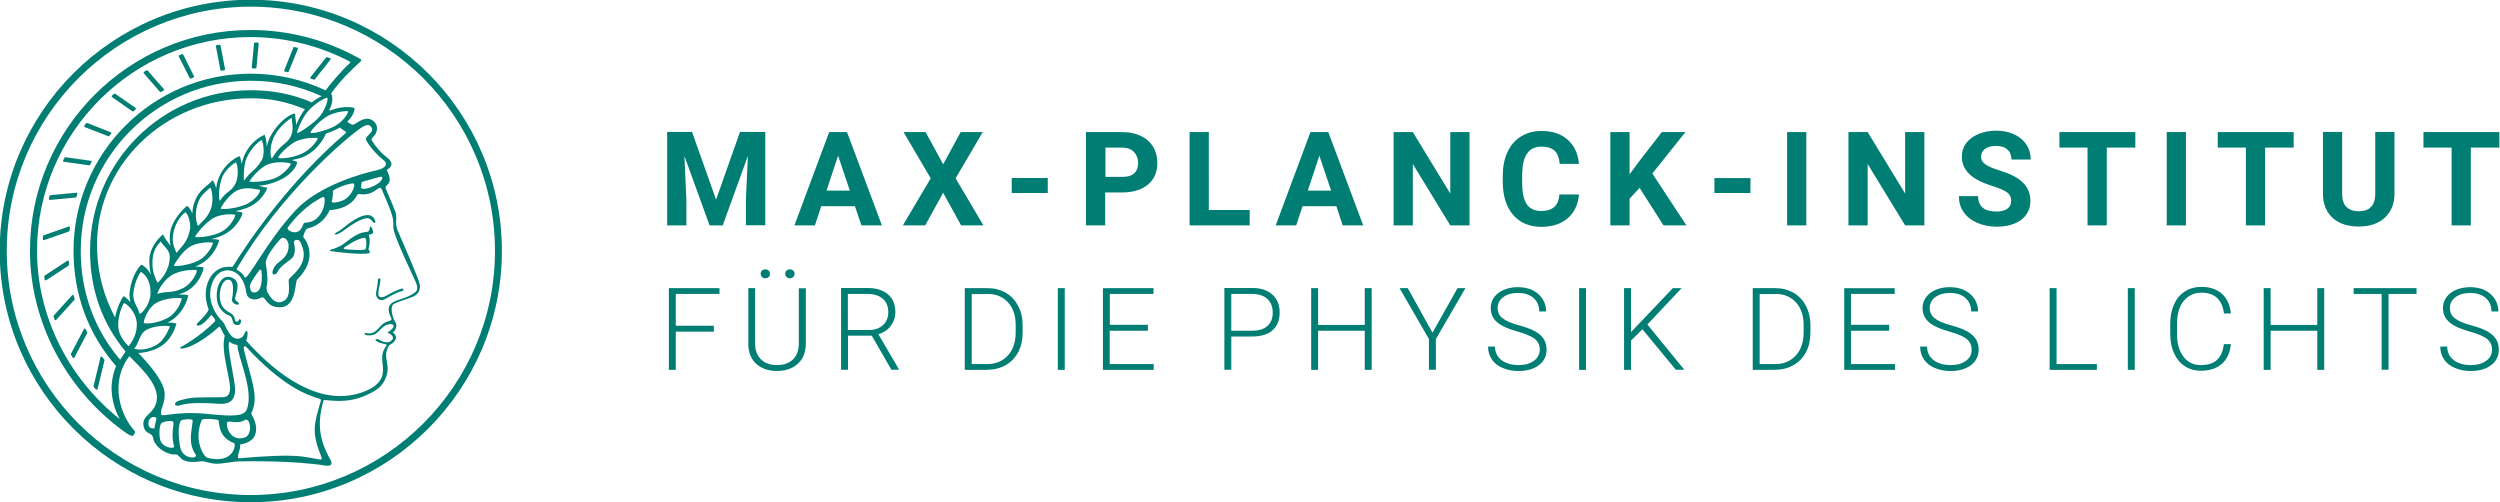
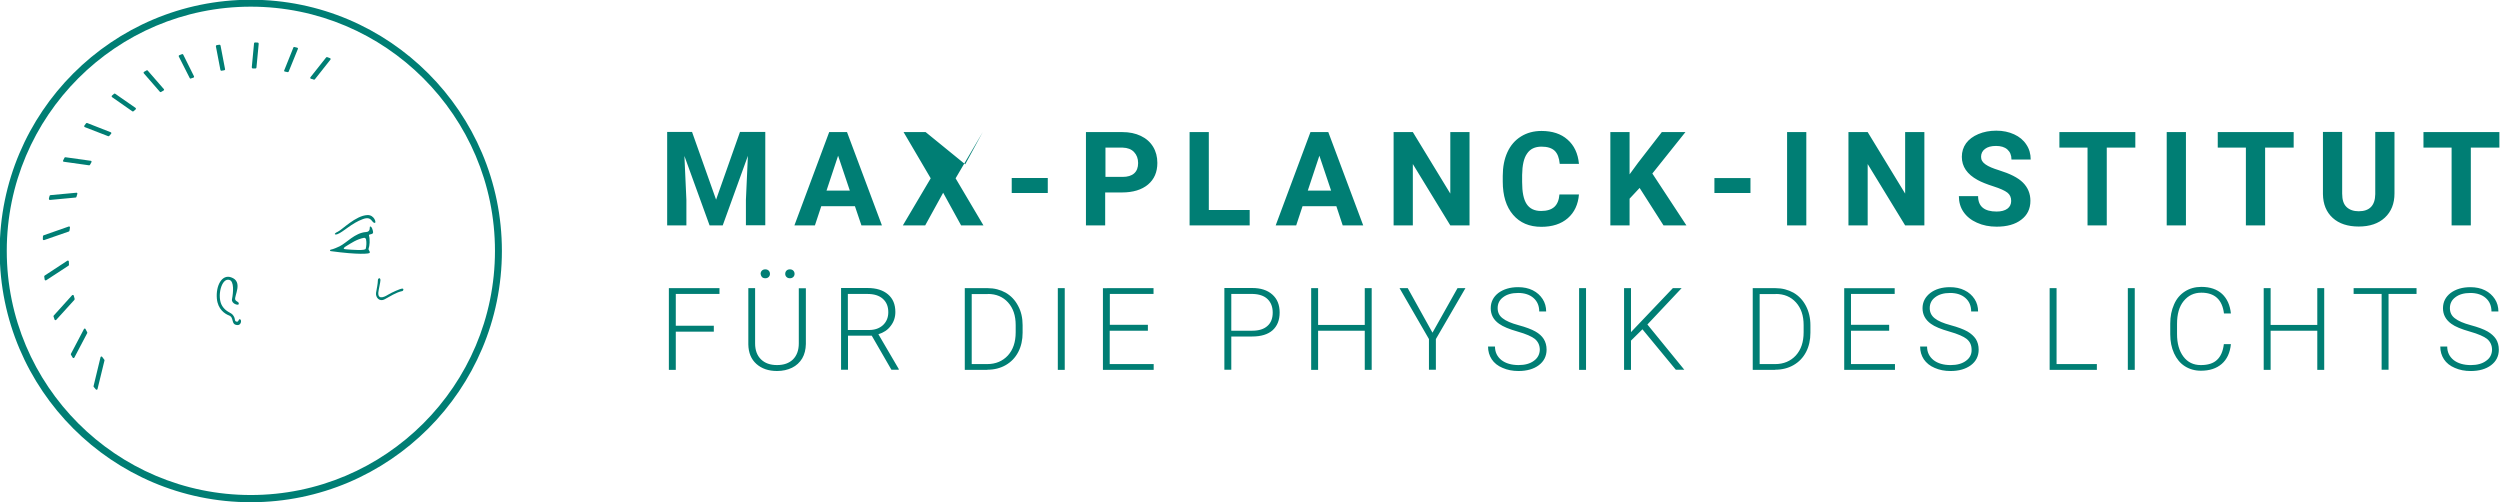
<svg xmlns="http://www.w3.org/2000/svg" xmlns:ns1="http://sodipodi.sourceforge.net/DTD/sodipodi-0.dtd" xmlns:ns2="http://www.inkscape.org/namespaces/inkscape" xmlns:xlink="http://www.w3.org/1999/xlink" version="1.1" id="Ebene_1" x="0px" y="0px" viewBox="0 0 415 83.394" xml:space="preserve" ns1:docname="mpllogo2020-de.svg" width="415" height="83.394" ns2:version="0.92.4 (5da689c313, 2019-01-14)">
  <defs id="defs61" />
  <ns1:namedview pagecolor="#ffffff" bordercolor="#666666" borderopacity="1" objecttolerance="10" gridtolerance="10" guidetolerance="10" ns2:pageopacity="0" ns2:pageshadow="2" ns2:window-width="1920" ns2:window-height="1137" id="namedview59" showgrid="false" ns2:zoom="0.39645207" ns2:cx="425.97293" ns2:cy="70.949823" ns2:window-x="-8" ns2:window-y="-8" ns2:window-maximized="1" ns2:current-layer="Ebene_1" />
  <style type="text/css" id="style2">
	.st0{clip-path:url(#SVGID_2_);fill:#007E74;}
</style>
  <g id="g56" transform="matrix(2.347,0,0,2.347,-781.531,-657.414)" style="stroke-width:0.426">
    <defs id="defs5">
      <rect id="SVGID_1_" x="332.97" y="280.09" width="176.81" height="35.53" />
    </defs>
    <clipPath id="SVGID_2_">
      <use xlink:href="#SVGID_1_" style="overflow:visible" id="use7" x="0" y="0" width="100%" height="100%" />
    </clipPath>
    <path class="st0" d="m 350.73,315.12 c -9.52,0 -17.26,-7.75 -17.26,-17.27 0,-9.52 7.74,-17.27 17.26,-17.27 9.52,0 17.27,7.75 17.27,17.27 0,9.52 -7.75,17.27 -17.27,17.27 m 0,-35.03 c -9.79,0 -17.76,7.97 -17.76,17.77 0,9.8 7.97,17.77 17.76,17.77 9.79,0 17.76,-7.97 17.76,-17.77 0,-9.8 -7.97,-17.77 -17.76,-17.77" clip-path="url(#SVGID_2_)" id="path10" ns2:connector-curvature="0" style="fill:#007e74;stroke-width:0.086" />
-     <path class="st0" d="m 362.4,300.74 c -0.55,0.49 -1.4,0.53 -1.74,0.84 -0.18,0.16 -0.26,0.42 -0.07,0.87 0.11,0.26 0.19,0.3 -0.19,0.4 -0.61,0.16 -0.7,0.97 -1.48,0.82 -0.31,-0.06 -0.09,0.14 0.02,0.15 0.45,0.04 0.62,-0.08 0.78,-0.23 0.16,-0.15 0.37,-0.41 0.61,-0.5 0.25,-0.09 0.5,-0.09 0.5,0.1 0,0.14 -0.31,0.37 -0.44,0.43 0.16,0.08 0.65,0.33 0.23,0.62 -0.33,0.22 -0.77,-0.08 -0.84,-0.12 -0.1,-0.06 -0.28,-0.03 -0.22,0.05 0.24,0.3 0.89,0.22 0.77,0.38 -0.6,0.8 -0.11,1.27 -0.29,2.08 -0.18,0.82 -1.31,1.27 -2.17,1.42 -2.94,0.53 -5.79,-1.97 -7.47,-3.85 0.15,-0.36 0.13,-0.82 -0.02,-0.66 -0.14,0.16 -0.12,0.42 -0.47,0.51 -0.67,0.17 -0.96,-1 -1.17,-1.2 -0.82,-0.8 -1.14,-1.93 -0.65,-2.92 0.49,-1 1.52,-0.8 1.93,-0.2 0.51,0.75 0.27,1.18 0.56,1.41 0.41,0.32 0.81,0.03 0.92,0 0.31,-0.08 0.29,0.73 1.34,0.7 1.13,-0.04 1.01,-1.81 1.17,-1.96 1.46,-1.42 0.71,-2.69 0.45,-2.98 -0.07,-0.08 0.16,-0.6 0.25,-0.62 0.85,-0.19 1.34,-0.74 1.6,-1.31 0,0 1.42,-0.02 1.93,-1.05 0.13,-0.27 0.55,0.26 1.5,-0.48 0.11,-0.08 0.21,-0.04 0.25,0.05 0.61,1.5 0.87,1.91 0.82,2.67 -0.03,0.55 1.48,3.63 1.59,3.9 0.12,0.27 0.14,0.56 0,0.68 m -6.74,7.8 c -0.43,1.5 -0.65,2.09 0,3.72 0.09,0.22 0.15,0.38 -0.04,0.35 -1.31,-0.22 -1.59,-0.44 -5.69,-0.09 -0.3,0.02 0.1,-0.57 0.05,-0.98 0.38,-0.05 0.97,-0.22 1.1,-0.83 0.15,-0.74 -0.36,-1.29 -0.31,-1.39 0.58,-1.14 -0.04,-2.39 -0.53,-4.5 -0.05,-0.2 0.07,-0.28 0.15,-0.19 2.64,2.85 4.32,3.42 5.23,3.69 0.09,0.02 0.07,0.12 0.04,0.22 m -7.99,3.95 c -0.27,-0.07 -1.01,-1.25 -0.41,-2.67 0.07,-0.15 0.99,-0.06 1.15,-0.01 0.16,0.05 -0.13,1.16 1.15,1.65 0.13,0.06 -0.01,1.5 -1.89,1.03 m -1.92,-0.71 c -0.14,-0.62 -0.2,-1.7 0.06,-1.94 0.05,-0.05 0.83,-0.16 0.81,0.02 -0.06,0.74 -0.36,1.57 0.21,2.4 0.21,0.31 -0.89,0.36 -1.08,-0.48 m 4.56,-0.73 c -1.01,0.35 -1.4,-0.83 -1.24,-1.08 0.1,-0.15 0.73,0.17 1.23,-0.15 0.39,-0.25 0.6,1.02 0.01,1.23 m -5.93,-1.67 c -0.06,-0.34 0.27,-0.66 0.26,-1.39 -0.01,-0.9 -1.12,-2.13 -1.87,-2.92 0.35,0 0.81,-0.08 1.33,-0.32 1.12,-0.52 1.34,-1.7 1.37,-1.75 0.01,-0.02 -0.25,-0.08 -0.63,-0.08 0.04,-0.02 0.08,-0.04 0.12,-0.06 1.09,-0.59 1.38,-1.85 1.33,-1.88 -0.02,-0.01 -0.29,-0.05 -0.67,-0.04 0.11,-0.04 0.22,-0.08 0.33,-0.12 1.16,-0.46 1.48,-1.75 1.44,-1.79 -0.02,-0.02 -0.25,-0.06 -0.59,-0.07 0.1,-0.04 0.21,-0.08 0.31,-0.14 1.05,-0.52 1.42,-1.7 1.37,-1.74 -0.02,-0.02 -0.24,-0.06 -0.55,-0.06 0.23,-0.05 0.49,-0.13 0.76,-0.25 1.13,-0.5 1.5,-1.58 1.45,-1.62 -0.02,-0.02 -0.21,-0.07 -0.5,-0.1 0.23,-0.05 0.47,-0.12 0.74,-0.21 1.12,-0.38 1.57,-1.45 1.5,-1.46 -0.15,-0.01 -0.36,-0.09 -0.63,-0.13 0.3,-0.02 0.66,-0.07 1.1,-0.23 1.21,-0.41 1.64,-1.14 1.66,-1.45 0,-0.02 -0.15,-0.08 -0.38,-0.14 0.28,-0.05 0.55,-0.12 0.78,-0.21 1.13,-0.46 1.6,-1.57 1.63,-1.66 0.21,-0.07 0.43,-0.15 0.66,-0.26 0.12,-0.05 0.23,-0.11 0.32,-0.17 0.05,0.04 0.14,0.1 0.27,0.19 0.17,0.11 0.23,0.14 0.15,0.21 -3.84,3.27 -6.72,7.4 -7.97,9.41 -0.04,0.06 -0.1,0.05 -0.21,0.04 -1.35,-0.09 -2.11,1.51 -1.51,3.01 -0.08,0.3 -0.71,0.89 -0.76,0.94 -0.05,0.04 -0.18,0.23 0.04,0.21 0.31,-0.03 0.72,-0.53 0.91,-0.76 0.08,0.1 0.38,0.35 0.23,0.49 -1.14,1.12 -2.27,1.72 -2.36,1.77 -0.43,0.21 0.71,0.35 2.66,-1.41 0.11,-0.1 0.25,0.41 0.42,0.62 -0.33,1.1 0.49,3.23 0.36,3.9 -0.02,0.12 -0.09,0.45 -0.48,0.45 -1.93,0.04 -2.12,-0.05 -3.1,0.24 -0.46,0.14 -0.34,0.44 -0.01,0.35 0.38,-0.1 0.77,-0.26 2.86,-0.12 0.51,0.03 1.09,-0.1 1.1,-0.97 0,-0.78 -0.62,-3.11 -0.41,-3.43 0.28,0.21 0.48,0.22 0.58,0.24 -0.03,0.76 1.2,3.21 0.65,4.57 -0.2,0.5 -1.09,0.47 -2.61,0.32 -2.56,-0.27 -3.4,0.29 -3.45,-0.02 m -0.05,1.87 c -0.11,-0.45 -0.07,-1.06 0.09,-1.23 0.29,-0.14 0.83,-0.2 0.84,-0.03 0.01,0.27 -0.18,0.92 0.05,1.73 -0.06,0.13 -0.79,0.07 -0.98,-0.47 m -0.89,-7.86 c 0.65,-0.31 1.63,-0.24 1.57,-0.19 -0.05,0.04 -0.31,0.99 -1.05,1.36 -0.74,0.37 -1.22,0.27 -1.49,0.22 0.41,-0.44 0.33,-1.09 0.97,-1.39 m -1.35,1.21 c -0.22,-0.21 -0.7,-0.74 -0.74,-1.41 0,-0.03 0,-0.07 0,-0.1 0,-0.73 0.32,-1.45 0.4,-1.53 0.08,-0.08 0.9,0.56 0.92,1.48 0,0.8 -0.37,1.26 -0.58,1.56 m -0.6,0.95 c 0,0 -0.01,0 0,0 -1.83,-2.14 -2.79,-4.79 -2.79,-7.7 0,-6.64 5.4,-12.03 12.03,-12.03 1.75,0 3.43,0.37 5.01,1.09 -0.21,0.1 -0.45,0.24 -0.69,0.44 -1.38,-0.59 -2.78,-0.86 -4.32,-0.86 -6.27,0 -11.37,5.1 -11.37,11.37 0,2.72 0.85,5.11 2.51,7.11 -0.09,0.14 -0.23,0.35 -0.38,0.58 m -0.03,4.2 c -3.66,-2.91 -5.85,-7.31 -5.85,-11.9 0,-8.34 6.78,-15.12 15.11,-15.12 2.43,0 4.87,0.61 7.01,1.73 0.04,0.02 0.05,0.08 0.01,0.11 -0.63,0.55 -1.5,1.63 -1.72,1.93 -1.66,-0.78 -3.45,-1.18 -5.3,-1.18 -6.91,0 -12.53,5.62 -12.53,12.53 0,3.08 1.04,5.89 3.01,8.15 -0.11,0.26 -0.32,0.84 -0.32,1.6 0.02,0.63 0.14,1.35 0.58,2.15 m 11.22,-18.48 c -0.09,-0.06 0.72,-0.97 1.38,-1.22 0.65,-0.24 1.34,-0.2 1.4,-0.17 0.06,0.03 -0.42,0.82 -1.2,1.13 -0.73,0.31 -1.49,0.33 -1.58,0.26 m -2.05,1.67 c 0.01,-0.05 0.68,-0.99 1.37,-1.23 0.66,-0.23 1.46,-0.08 1.55,-0.04 0.09,0.04 -0.47,0.86 -1.31,1.11 -0.75,0.23 -1.62,0.21 -1.61,0.16 m -2.03,1.93 c -0.04,-0.02 0.57,-1.06 1.25,-1.33 0.65,-0.25 1.3,-0.02 1.5,-0.01 0.16,0.01 -0.23,0.77 -1.12,1.1 -0.74,0.27 -1.51,0.29 -1.63,0.24 m -1.81,2 c -0.05,-0.04 0.74,-1.09 1.41,-1.4 0.59,-0.27 1.35,-0.21 1.42,-0.17 0.07,0.04 -0.31,0.92 -1.09,1.26 -0.73,0.33 -1.68,0.35 -1.74,0.31 m -1.5,2.02 c 0.03,-0.08 0.6,-1.09 1.26,-1.4 0.66,-0.31 1.45,-0.24 1.5,-0.22 0.05,0.02 -0.3,0.91 -1.05,1.28 -0.75,0.37 -1.75,0.42 -1.71,0.34 m -1.17,2 c 0.05,-0.26 0.51,-1.11 1.2,-1.42 0.69,-0.31 1.49,-0.29 1.58,-0.25 0.09,0.04 -0.29,0.95 -0.99,1.28 -0.77,0.38 -1.08,0.16 -1.79,0.39 m 0.06,0.57 c 0.77,-0.34 1.62,-0.29 1.66,-0.25 0.04,0.03 -0.25,0.99 -1,1.39 -0.75,0.4 -1.6,0.44 -1.68,0.34 -0.04,-0.05 0.25,-1.14 1.02,-1.48 m -1.23,-2.12 c 0.3,0.15 0.66,0.58 0.69,1.39 0.03,0.81 -0.54,1.49 -0.77,1.59 -0.16,-0.61 -0.45,-0.74 -0.45,-1.36 0.01,-0.67 0.35,-1.4 0.53,-1.62 m 2.05,-1.06 c -0.02,1.03 -0.67,1.64 -0.86,1.83 -0.12,-0.2 -0.36,-0.73 -0.37,-1.28 -0.03,-1.06 0.41,-1.44 0.6,-1.65 0.09,0.3 0.63,0.54 0.63,1.1 m 1.44,-2.17 c 0,0.2 -0.02,0.31 -0.08,0.51 -0.21,0.74 -0.65,1.04 -0.88,1.38 -0.09,-0.22 -0.27,-0.52 -0.27,-0.99 0,-0.89 0.54,-1.65 0.88,-1.88 0.12,-0.02 0.35,0.52 0.35,0.98 m 1.42,-1.12 c -0.3,0.65 -0.49,0.67 -0.84,1.08 -0.06,0.07 -0.32,-0.62 -0.07,-1.49 0.2,-0.7 0.67,-0.95 0.89,-1.19 0.09,-0.09 0.34,0.91 0.02,1.6 m 1.74,-1.81 c -0.29,0.51 -0.56,0.4 -1.05,1.12 -0.05,0.08 -0.18,-0.6 0.11,-1.53 0.23,-0.71 0.93,-1.15 1,-1.17 0.12,-0.02 0.29,0.97 -0.06,1.58 m 1.88,-1.7 c -0.57,0.85 -0.6,0.56 -1.23,1.4 -0.04,0.05 -0.05,-1.09 0.18,-1.59 0.35,-0.79 0.96,-1.25 1.05,-1.27 0.09,-0.02 0.31,0.99 0,1.46 m 1.71,-1.27 c -0.47,0.38 -0.68,0.63 -0.95,1.08 -0.09,0.15 -0.32,-0.84 0.29,-1.79 0.37,-0.58 1.11,-1.11 1.1,-1.04 -0.06,0.22 0.35,1.1 -0.44,1.75 m 1.56,-2.21 c 0.48,-0.57 1.3,-1.03 1.39,-0.97 0.09,0.06 -0.14,0.94 -0.67,1.46 -0.53,0.52 -1.36,1.04 -1.45,1.03 -0.09,-0.01 0.3,-1.01 0.73,-1.52 m -12.53,13.48 c -0.24,-0.28 -0.47,-0.43 -0.49,-0.42 -0.07,0.05 -0.46,0.72 -0.6,1.51 -0.77,-1.47 -1.2,-2.96 -1.27,-4.72 -0.24,-5.99 4.78,-10.81 10.9,-10.79 1.4,0 2.54,0.26 3.8,0.77 -0.28,0.35 -0.48,0.77 -0.62,1.12 -0.01,-0.33 -0.09,-0.58 -0.07,-0.78 0.01,-0.12 -0.87,0.15 -1.65,1.4 -0.18,0.29 -0.29,0.61 -0.36,0.9 -0.02,-0.47 -0.13,-0.83 -0.16,-0.82 -0.08,0.02 -0.97,0.39 -1.44,1.48 -0.08,0.19 -0.14,0.39 -0.18,0.58 -0.04,-0.33 -0.12,-0.55 -0.15,-0.55 -0.06,0 -0.99,0.39 -1.46,1.51 -0.11,0.26 -0.16,0.53 -0.19,0.78 -0.08,-0.39 -0.23,-0.63 -0.28,-0.57 -0.32,0.41 -0.95,0.59 -1.29,1.63 -0.08,0.24 -0.11,0.49 -0.11,0.71 -0.14,-0.35 -0.33,-0.55 -0.38,-0.54 -0.09,0.02 -1.05,0.93 -1.19,1.84 -0.06,0.36 -0.03,0.7 0.02,0.98 -0.18,-0.29 -0.42,-0.51 -0.52,-0.81 -0.15,0.08 -0.96,0.84 -0.98,1.81 -0.01,0.38 0.05,0.73 0.12,1.03 -0.27,-0.49 -0.65,-0.72 -0.69,-0.69 -0.07,0.04 -0.67,0.69 -0.81,1.87 -0.05,0.27 -0.01,0.53 0.05,0.77 m 14.09,-13.24 c 0.61,-0.27 1.2,-0.28 1.27,-0.27 0.14,0.02 -0.31,0.81 -1.11,1.16 -0.82,0.35 -1.44,0.42 -1.51,0.38 -0.1,-0.06 0.7,-0.98 1.35,-1.27 m -5.44,12.54 c -0.17,-0.04 -0.23,-0.36 -0.2,-0.49 0.08,-0.29 0.52,-0.88 0.68,-1.09 0.04,-0.05 0.12,0 0.13,0.06 0.09,0.69 0,1.66 -0.61,1.52 m 3.26,-4.33 c -0.36,0.25 -0.89,-0.09 -0.79,-0.24 0.68,-0.97 1.58,-1.64 1.94,-1.86 0.58,-0.36 0.64,-0.39 0.67,-0.18 0.02,0.12 0.02,0.76 -0.44,1.27 -0.39,0.43 -0.78,0.39 -0.98,0.43 -0.13,0.03 -0.12,0.39 -0.4,0.58 m -1.03,4.92 c -0.68,0.42 -1.05,-0.38 -1.15,-0.52 -0.04,-0.06 -0.15,-0.24 -0.09,-0.54 0.05,-0.24 0.09,-0.56 -0.07,-1.57 -0.07,-0.45 0.86,-1.56 1.06,-1.75 0.22,-0.2 0.53,0.1 0.55,0.43 0.04,0.62 -0.31,0.95 -0.67,1.22 -0.44,0.33 -0.52,0.75 -0.44,0.86 0.03,0.04 0.23,0.05 0.32,-0.14 0.26,-0.56 1.02,-0.84 1.14,-1.14 0.19,-0.46 0.05,-0.75 0.03,-0.95 -0.02,-0.17 0.15,-0.21 0.27,-0.19 0.16,0.02 0.23,0.24 0.31,0.45 0.49,1.27 -0.74,2.04 -0.94,2.34 -0.07,0.15 0.21,1.18 -0.32,1.5 m 3.43,-7.71 c -0.04,-0.2 1.44,-0.7 1.5,-0.55 0.1,0.27 -0.31,1 -0.8,1.18 -0.56,0.21 -0.8,0.15 -0.78,0.07 0.04,-0.15 0.12,-0.52 0.08,-0.7 m 3.49,-0.91 c -0.17,0.5 -1.55,0.94 -1.49,0.59 0.03,-0.16 0,-0.37 0.11,-0.38 0.15,-0.03 0.59,-0.18 1.26,-0.35 0.08,-0.02 0.17,0.02 0.12,0.14 m -1.38,-3.67 c 0.2,-0.13 0.42,-0.18 0.55,-0.05 0.44,0.44 -0.48,0.68 -0.29,1.02 0.32,0.55 0.82,1.08 1.26,1.42 0.21,0.16 0.24,0.52 -0.56,0.69 -0.8,0.17 -4,1.01 -5.68,2.8 -2.11,2.24 -3.45,5.13 -3.64,4.74 -0.18,-0.4 -0.61,-0.47 -0.54,-0.58 3.03,-5.23 7.78,-9.33 8.9,-10.04 m -14.72,21.32 c -0.12,0.02 -0.5,0.04 -0.42,-0.46 0.05,-0.31 0.39,-0.44 0.56,-0.26 -0.03,0.23 -0.12,0.46 -0.14,0.72 m 17.23,-13.91 c -0.25,-0.51 -0.08,-0.85 -0.15,-1.23 -0.05,-0.28 -0.47,-1.19 -0.73,-1.82 -0.12,-0.3 0.64,-0.23 0.07,-1.3 -0.02,-0.03 0.78,-0.33 -0.02,-0.93 -0.45,-0.34 -0.76,-0.76 -1.01,-1.13 -0.03,-0.05 -0.07,-0.16 0.01,-0.22 0.45,-0.4 0.46,-0.98 -0.03,-1.27 -0.35,-0.21 -0.76,0 -1.13,0.24 -0.12,0.08 -0.18,0.13 -0.31,0.08 -0.07,-0.03 -0.19,-0.12 -0.3,-0.19 0.46,-0.44 0.55,-0.88 0.51,-0.96 -0.03,-0.05 -0.78,-0.22 -1.72,0.17 -0.02,-0.01 -0.04,-0.02 -0.07,-0.04 0.39,-0.67 0.17,-1.14 0.14,-1.17 0,0 0,0 0,0 0.7,-0.98 1.4,-1.63 2.08,-2.26 0,0 0.02,-0.02 0.02,-0.02 0.04,-0.05 0.06,-0.1 -0.02,-0.15 -0.07,-0.05 -0.09,-0.06 -0.18,-0.1 -2.31,-1.28 -4.93,-1.96 -7.59,-1.96 -8.61,0 -15.61,7.01 -15.61,15.62 0,4.99 2.53,9.8 6.67,12.79 0.28,0.2 0.47,0.28 0.47,0.28 0.07,0.02 0.14,0.02 0.18,-0.03 l 0.06,-0.08 c 0.04,-0.05 0.05,-0.1 0.05,-0.14 0,-0.11 -0.17,-0.22 -0.36,-0.5 -0.56,-0.83 -0.81,-1.77 -0.81,-2.56 0,-0.86 0.26,-1.65 0.77,-2.31 0.62,0.65 1.98,1.84 1.95,2.93 -0.03,1.22 -1.17,1.16 -0.93,2.08 0.15,0.57 0.58,0.34 0.66,0.77 0.13,0.76 1.14,1.24 1.58,1.17 0.11,-0.02 0.2,0.07 0.41,0.29 0.3,0.31 1.04,0.26 1.37,0.2 0.31,-0.06 0.71,0.23 1.36,0.16 0.82,-0.09 1.03,-0.15 1.38,-0.16 0.59,-0.01 3.81,-0.06 6.1,0.3 0.39,0.06 0.52,-0.12 0.34,-0.42 -0.83,-1.45 -0.94,-2.67 -0.47,-4.22 0.84,0.06 2.06,0.29 3.66,-0.68 0.57,-0.34 0.89,-1.07 0.86,-1.61 -0.02,-0.35 -0.17,-0.8 -0.08,-1.14 0.12,-0.46 0.21,-0.45 0.35,-0.54 0.61,-0.43 0.17,-0.77 0.08,-0.81 0.18,-0.07 0.39,-0.48 0.17,-0.78 -0.11,-0.12 -0.44,-1.05 -0.06,-1.25 0.42,-0.21 0.89,-0.3 1.36,-0.51 0.33,-0.14 0.59,-0.52 0.4,-1.03 -0.19,-0.61 -1.44,-3.48 -1.48,-3.56" clip-path="url(#SVGID_2_)" id="path12" ns2:connector-curvature="0" style="fill:#007e74;stroke-width:0.086" />
    <path class="st0" d="m 358.98,295.32 c -0.83,0.03 -1.79,1.04 -2.1,1.18 -0.33,0.15 -0.21,0.24 -0.02,0.17 0.41,-0.15 1,-0.78 1.81,-1.07 0.64,-0.23 0.6,0.3 0.84,0.27 0.11,-0.01 -0.05,-0.57 -0.53,-0.55" clip-path="url(#SVGID_2_)" id="path14" ns2:connector-curvature="0" style="fill:#007e74;stroke-width:0.086" />
    <path class="st0" d="m 358.86,297.7 c -0.04,0.15 -0.92,0.08 -1.4,0.04 -0.12,-0.01 -0.31,-0.03 0.06,-0.25 0.29,-0.17 0.69,-0.46 1.21,-0.56 0.04,-0.01 0.12,0.01 0.15,0.1 0.05,0.24 0.02,0.51 -0.02,0.67 m 0.31,-1.57 c -0.07,0.02 0.07,0.37 -0.29,0.39 -0.78,0.05 -1.39,0.78 -1.87,1.01 -0.47,0.22 -0.57,0.22 -0.64,0.24 -0.06,0.02 -0.04,0.1 0.01,0.1 1.98,0.27 2.74,0.19 2.76,0.12 0.03,-0.14 -0.11,-0.2 -0.08,-0.29 0.08,-0.22 0.11,-0.64 0.03,-0.93 -0.04,-0.14 0.29,-0.04 0.29,-0.23 0,-0.1 -0.09,-0.44 -0.21,-0.41" clip-path="url(#SVGID_2_)" id="path16" ns2:connector-curvature="0" style="fill:#007e74;stroke-width:0.086" />
    <path class="st0" d="m 361.45,300.52 c -0.15,0 -0.76,0.28 -0.99,0.42 -0.13,0.08 -0.75,0.47 -0.71,-0.14 0.02,-0.21 0.15,-0.74 0.15,-0.88 -0.01,-0.22 -0.18,-0.13 -0.18,0 -0.01,0.3 -0.07,0.53 -0.13,0.89 -0.05,0.3 0.21,0.68 0.62,0.46 0.34,-0.18 0.81,-0.49 1.22,-0.57 0.11,-0.02 0.13,-0.18 0.02,-0.18" clip-path="url(#SVGID_2_)" id="path18" ns2:connector-curvature="0" style="fill:#007e74;stroke-width:0.086" />
    <path class="st0" d="m 349.97,302.69 c -0.12,-0.04 -0.08,0.2 -0.24,0.17 -0.21,-0.04 -0.03,-0.22 -0.3,-0.51 -0.13,-0.14 -0.47,-0.2 -0.72,-0.6 -0.4,-0.63 -0.06,-2.04 0.52,-1.84 0.32,0.11 0.27,0.86 0.17,1.36 -0.06,0.31 0.43,0.46 0.47,0.36 0.07,-0.18 -0.18,-0.17 -0.24,-0.33 -0.09,-0.26 0.59,-1.28 -0.3,-1.58 -0.65,-0.22 -1.08,0.6 -1,1.51 0.07,0.76 0.57,1.08 0.86,1.19 0.39,0.15 0.1,0.68 0.62,0.68 0.24,0 0.29,-0.36 0.16,-0.41" clip-path="url(#SVGID_2_)" id="path20" ns2:connector-curvature="0" style="fill:#007e74;stroke-width:0.086" />
    <path class="st0" d="m 355.18,285.74 c 0.03,0.01 0.06,0 0.08,-0.02 l 1.1,-1.39 c 0.03,-0.04 0.02,-0.09 -0.03,-0.11 -0.06,-0.02 -0.12,-0.05 -0.19,-0.07 -0.03,-0.01 -0.06,0 -0.08,0.02 l -1.11,1.4 c -0.03,0.04 -0.01,0.09 0.03,0.11 0.07,0.01 0.14,0.03 0.2,0.06" clip-path="url(#SVGID_2_)" id="path22" ns2:connector-curvature="0" style="fill:#007e74;stroke-width:0.086" />
    <path class="st0" d="m 353.14,285.17 c 0.06,0.01 0.13,0.03 0.19,0.04 0.03,0.01 0.07,-0.01 0.08,-0.04 l 0.65,-1.6 c 0.02,-0.04 -0.01,-0.08 -0.05,-0.09 -0.07,-0.02 -0.14,-0.03 -0.21,-0.05 -0.02,0 -0.04,0.01 -0.05,0.02 -0.08,0.2 -0.53,1.31 -0.65,1.62 -0.03,0.05 -0.01,0.09 0.04,0.1" clip-path="url(#SVGID_2_)" id="path24" ns2:connector-curvature="0" style="fill:#007e74;stroke-width:0.086" />
    <path class="st0" d="m 350.87,284.95 c 0.06,0 0.13,0 0.19,0 0.04,0 0.07,-0.03 0.07,-0.06 l 0.16,-1.69 c 0,-0.04 -0.03,-0.08 -0.07,-0.08 -0.06,0 -0.13,0 -0.19,-0.01 -0.04,0 -0.07,0.03 -0.07,0.06 l -0.16,1.69 c 0,0.05 0.03,0.09 0.07,0.09" clip-path="url(#SVGID_2_)" id="path26" ns2:connector-curvature="0" style="fill:#007e74;stroke-width:0.086" />
    <path class="st0" d="m 348.66,285.11 c 0.06,-0.01 0.13,-0.02 0.19,-0.03 0.04,-0.01 0.07,-0.04 0.06,-0.08 l -0.32,-1.67 c -0.01,-0.04 -0.04,-0.06 -0.08,-0.06 -0.06,0.01 -0.13,0.02 -0.19,0.03 -0.04,0.01 -0.06,0.04 -0.06,0.08 l 0.32,1.67 c 0.01,0.04 0.04,0.07 0.08,0.06" clip-path="url(#SVGID_2_)" id="path28" ns2:connector-curvature="0" style="fill:#007e74;stroke-width:0.086" />
    <path class="st0" d="m 346.41,285.63 c 0.01,0.03 0.05,0.05 0.08,0.03 0.06,-0.02 0.12,-0.04 0.18,-0.06 0.04,-0.01 0.06,-0.06 0.04,-0.1 l -0.76,-1.53 c -0.02,-0.03 -0.05,-0.05 -0.09,-0.03 -0.06,0.02 -0.12,0.04 -0.18,0.07 -0.04,0.01 -0.06,0.06 -0.04,0.1 z" clip-path="url(#SVGID_2_)" id="path30" ns2:connector-curvature="0" style="fill:#007e74;stroke-width:0.086" />
    <path class="st0" d="m 344.3,286.6 c 0.02,0.03 0.06,0.03 0.09,0.01 0.06,-0.03 0.11,-0.06 0.17,-0.1 0.04,-0.02 0.05,-0.07 0.02,-0.1 l -1.14,-1.31 c -0.02,-0.03 -0.06,-0.03 -0.09,-0.01 -0.06,0.03 -0.11,0.07 -0.17,0.1 -0.04,0.02 -0.04,0.07 -0.02,0.1 z" clip-path="url(#SVGID_2_)" id="path32" ns2:connector-curvature="0" style="fill:#007e74;stroke-width:0.086" />
    <path class="st0" d="m 342.35,287.98 c 0.02,0.02 0.06,0.02 0.08,0 0.05,-0.04 0.1,-0.08 0.15,-0.13 0.04,-0.03 0.03,-0.08 0,-0.11 l -1.44,-1 c -0.03,-0.02 -0.06,-0.02 -0.08,0 -0.05,0.04 -0.1,0.09 -0.15,0.13 -0.03,0.03 -0.03,0.08 0.01,0.11 z" clip-path="url(#SVGID_2_)" id="path34" ns2:connector-curvature="0" style="fill:#007e74;stroke-width:0.086" />
    <path class="st0" d="m 340.64,289.74 c 0.03,0.01 0.06,0 0.08,-0.02 0.04,-0.05 0.08,-0.1 0.13,-0.15 0.03,-0.04 0.02,-0.09 -0.03,-0.11 l -1.66,-0.65 c -0.03,-0.01 -0.06,0 -0.08,0.02 -0.04,0.05 -0.08,0.11 -0.12,0.16 -0.03,0.04 -0.01,0.09 0.03,0.11 z" clip-path="url(#SVGID_2_)" id="path36" ns2:connector-curvature="0" style="fill:#007e74;stroke-width:0.086" />
    <path class="st0" d="m 337.51,291.55 1.78,0.25 c 0.03,0 0.06,-0.01 0.07,-0.04 0.03,-0.06 0.07,-0.12 0.1,-0.18 0.02,-0.04 0,-0.1 -0.05,-0.1 l -1.79,-0.25 c -0.03,0 -0.06,0.01 -0.07,0.04 -0.03,0.06 -0.06,0.12 -0.09,0.18 -0.03,0.05 0,0.1 0.05,0.1" clip-path="url(#SVGID_2_)" id="path38" ns2:connector-curvature="0" style="fill:#007e74;stroke-width:0.086" />
    <path class="st0" d="m 336.53,294.25 1.81,-0.17 c 0.03,0 0.05,-0.02 0.06,-0.05 0.02,-0.07 0.04,-0.13 0.06,-0.2 0.02,-0.05 -0.02,-0.1 -0.07,-0.09 l -1.83,0.17 c -0.03,0 -0.05,0.02 -0.06,0.05 -0.02,0.07 -0.04,0.13 -0.05,0.2 0,0.05 0.03,0.1 0.08,0.09" clip-path="url(#SVGID_2_)" id="path40" ns2:connector-curvature="0" style="fill:#007e74;stroke-width:0.086" />
    <path class="st0" d="m 337.91,296.41 c 0.01,-0.07 0.02,-0.14 0.03,-0.21 0.01,-0.05 -0.04,-0.09 -0.09,-0.07 l -1.77,0.62 c -0.03,0.01 -0.04,0.03 -0.05,0.06 -0.01,0.07 -0.01,0.14 -0.01,0.21 0,0.05 0.04,0.08 0.09,0.07 l 1.76,-0.61 c 0.02,-0.02 0.04,-0.04 0.04,-0.07" clip-path="url(#SVGID_2_)" id="path42" ns2:connector-curvature="0" style="fill:#007e74;stroke-width:0.086" />
    <path class="st0" d="m 337.87,298.82 c -0.01,-0.07 -0.01,-0.15 -0.01,-0.22 0,-0.05 -0.06,-0.08 -0.11,-0.05 l -1.6,1.05 c -0.02,0.02 -0.03,0.04 -0.03,0.07 0.01,0.07 0.02,0.14 0.03,0.21 0.01,0.05 0.06,0.08 0.11,0.05 l 1.59,-1.04 c 0.01,-0.02 0.02,-0.04 0.02,-0.07" clip-path="url(#SVGID_2_)" id="path44" ns2:connector-curvature="0" style="fill:#007e74;stroke-width:0.086" />
    <path class="st0" d="m 338.27,301.24 c -0.02,-0.07 -0.04,-0.15 -0.06,-0.22 -0.01,-0.05 -0.08,-0.07 -0.12,-0.03 l -1.3,1.44 c -0.02,0.02 -0.02,0.04 -0.01,0.07 0.02,0.07 0.05,0.14 0.07,0.21 0.02,0.05 0.08,0.06 0.12,0.02 l 1.29,-1.42 c 0.01,-0.03 0.01,-0.05 0.01,-0.07" clip-path="url(#SVGID_2_)" id="path46" ns2:connector-curvature="0" style="fill:#007e74;stroke-width:0.086" />
    <path class="st0" d="m 338.93,303.38 -0.92,1.75 c -0.01,0.02 -0.01,0.05 0,0.07 0.04,0.07 0.08,0.13 0.12,0.2 0.03,0.05 0.1,0.04 0.12,0 l 0.91,-1.73 c 0.01,-0.02 0.01,-0.04 0,-0.06 -0.04,-0.07 -0.07,-0.14 -0.11,-0.21 -0.02,-0.07 -0.09,-0.07 -0.12,-0.02" clip-path="url(#SVGID_2_)" id="path48" ns2:connector-curvature="0" style="fill:#007e74;stroke-width:0.086" />
    <path class="st0" d="m 340.22,305.35 c -0.03,-0.05 -0.11,-0.03 -0.12,0.03 l -0.49,2.03 c -0.01,0.02 0,0.04 0.01,0.06 0.05,0.06 0.1,0.12 0.15,0.18 0.04,0.04 0.11,0.03 0.12,-0.03 l 0.49,-2.01 c 0.01,-0.02 0,-0.04 -0.01,-0.06 -0.05,-0.07 -0.1,-0.14 -0.15,-0.2" clip-path="url(#SVGID_2_)" id="path50" ns2:connector-curvature="0" style="fill:#007e74;stroke-width:0.086" />
    <path class="st0" d="m 508.83,305.63 c -0.27,0.2 -0.63,0.3 -1.08,0.3 -0.5,0 -0.91,-0.12 -1.21,-0.35 -0.3,-0.24 -0.46,-0.56 -0.46,-0.96 h -0.49 c 0,0.34 0.09,0.64 0.26,0.9 0.17,0.26 0.43,0.47 0.77,0.61 0.34,0.15 0.71,0.22 1.12,0.22 0.6,0 1.08,-0.14 1.44,-0.41 0.36,-0.27 0.55,-0.64 0.55,-1.1 0,-0.29 -0.07,-0.54 -0.2,-0.75 -0.14,-0.21 -0.34,-0.39 -0.6,-0.54 -0.26,-0.15 -0.66,-0.3 -1.18,-0.44 -0.52,-0.14 -0.89,-0.3 -1.13,-0.49 -0.24,-0.18 -0.35,-0.42 -0.35,-0.72 0,-0.32 0.13,-0.58 0.39,-0.77 0.26,-0.2 0.61,-0.3 1.06,-0.3 0.45,0 0.82,0.12 1.09,0.36 0.27,0.24 0.4,0.56 0.4,0.95 h 0.49 c 0,-0.32 -0.08,-0.62 -0.25,-0.88 -0.17,-0.26 -0.4,-0.47 -0.7,-0.62 -0.3,-0.15 -0.65,-0.22 -1.03,-0.22 -0.57,0 -1.03,0.14 -1.4,0.41 -0.36,0.28 -0.54,0.64 -0.54,1.08 0,0.45 0.2,0.82 0.59,1.1 0.27,0.2 0.71,0.38 1.31,0.55 0.6,0.17 1.01,0.35 1.23,0.53 0.22,0.19 0.34,0.44 0.34,0.76 -0.01,0.32 -0.14,0.59 -0.42,0.78 m -4.93,-5.14 h -4.44 v 0.41 h 1.98 v 5.36 h 0.49 v -5.36 h 1.98 v -0.41 z m -6.52,0 h -0.49 v 2.6 h -3.3 v -2.6 h -0.49 v 5.78 h 0.49 v -2.77 h 3.3 v 2.77 h 0.49 z m -7.1,3.97 c -0.06,0.49 -0.22,0.86 -0.48,1.1 -0.26,0.25 -0.64,0.37 -1.15,0.37 -0.52,0 -0.93,-0.2 -1.23,-0.6 -0.3,-0.4 -0.45,-0.93 -0.45,-1.6 v -0.71 c 0,-0.69 0.15,-1.23 0.47,-1.62 0.32,-0.39 0.73,-0.59 1.25,-0.59 0.94,0 1.48,0.49 1.6,1.47 h 0.49 c -0.06,-0.59 -0.27,-1.05 -0.62,-1.38 -0.36,-0.33 -0.85,-0.5 -1.47,-0.5 -0.44,0 -0.83,0.11 -1.16,0.32 -0.34,0.22 -0.6,0.52 -0.77,0.92 -0.18,0.4 -0.27,0.85 -0.27,1.36 v 0.75 c 0,0.51 0.09,0.95 0.27,1.35 0.18,0.39 0.43,0.7 0.76,0.91 0.33,0.21 0.71,0.32 1.14,0.32 0.61,0 1.1,-0.16 1.47,-0.48 0.37,-0.32 0.59,-0.79 0.65,-1.4 h -0.5 z m -6.3,-3.97 h -0.49 v 5.78 h 0.49 z m -5.53,0 h -0.49 v 5.78 h 3.34 v -0.41 h -2.85 z m -6.41,5.14 c -0.27,0.2 -0.63,0.3 -1.08,0.3 -0.51,0 -0.91,-0.12 -1.21,-0.35 -0.3,-0.24 -0.46,-0.56 -0.46,-0.96 h -0.49 c 0,0.34 0.09,0.64 0.26,0.9 0.18,0.26 0.43,0.47 0.77,0.61 0.34,0.15 0.71,0.22 1.12,0.22 0.6,0 1.07,-0.14 1.44,-0.41 0.36,-0.27 0.55,-0.64 0.55,-1.1 0,-0.29 -0.07,-0.54 -0.2,-0.75 -0.14,-0.21 -0.34,-0.39 -0.6,-0.54 -0.27,-0.15 -0.66,-0.3 -1.18,-0.44 -0.52,-0.14 -0.9,-0.3 -1.13,-0.49 -0.23,-0.18 -0.35,-0.42 -0.35,-0.72 0,-0.32 0.13,-0.58 0.39,-0.77 0.26,-0.2 0.61,-0.3 1.05,-0.3 0.46,0 0.82,0.12 1.09,0.36 0.27,0.24 0.4,0.56 0.4,0.95 h 0.49 c 0,-0.32 -0.08,-0.62 -0.25,-0.88 -0.17,-0.26 -0.4,-0.47 -0.71,-0.62 -0.3,-0.15 -0.65,-0.22 -1.03,-0.22 -0.57,0 -1.03,0.14 -1.39,0.41 -0.36,0.28 -0.55,0.64 -0.55,1.08 0,0.45 0.2,0.82 0.59,1.1 0.27,0.2 0.71,0.38 1.31,0.55 0.6,0.17 1.01,0.35 1.23,0.53 0.23,0.19 0.34,0.44 0.34,0.76 0.01,0.32 -0.13,0.59 -0.4,0.78 m -5.43,-2.55 h -2.7 V 300.9 H 467 v -0.41 h -3.57 v 5.78 h 3.59 v -0.41 h -3.11 v -2.36 h 2.7 z m -8.02,-2.18 c 0.59,0 1.07,0.2 1.43,0.6 0.36,0.4 0.54,0.93 0.54,1.6 v 0.51 c 0,0.69 -0.18,1.23 -0.55,1.64 -0.37,0.4 -0.86,0.61 -1.46,0.61 h -1.1 v -4.95 h 1.14 z m -0.05,5.36 c 0.49,0 0.93,-0.11 1.31,-0.33 0.38,-0.22 0.67,-0.52 0.88,-0.92 0.21,-0.4 0.31,-0.86 0.31,-1.37 v -0.53 c 0,-0.51 -0.11,-0.97 -0.32,-1.37 -0.21,-0.4 -0.5,-0.71 -0.88,-0.93 -0.38,-0.21 -0.8,-0.32 -1.27,-0.32 h -1.61 v 5.78 h 1.58 z m -7.02,0 h 0.6 l -2.61,-3.2 2.42,-2.57 h -0.62 l -2.96,3.11 v -3.11 h -0.49 v 5.78 h 0.49 v -2.07 l 0.81,-0.8 z m -6.35,-5.77 h -0.49 v 5.78 h 0.49 z m -3.69,5.14 c -0.27,0.2 -0.63,0.3 -1.08,0.3 -0.5,0 -0.91,-0.12 -1.21,-0.35 -0.3,-0.24 -0.46,-0.56 -0.46,-0.96 h -0.49 c 0,0.34 0.09,0.64 0.26,0.9 0.17,0.26 0.43,0.47 0.77,0.61 0.34,0.15 0.71,0.22 1.12,0.22 0.6,0 1.08,-0.14 1.44,-0.41 0.36,-0.27 0.55,-0.64 0.55,-1.1 0,-0.29 -0.07,-0.54 -0.2,-0.75 -0.13,-0.21 -0.33,-0.39 -0.6,-0.54 -0.27,-0.15 -0.66,-0.3 -1.18,-0.44 -0.52,-0.14 -0.89,-0.3 -1.13,-0.49 -0.24,-0.18 -0.35,-0.42 -0.35,-0.72 0,-0.32 0.13,-0.58 0.39,-0.77 0.26,-0.2 0.61,-0.3 1.06,-0.3 0.45,0 0.82,0.12 1.09,0.36 0.27,0.24 0.4,0.56 0.4,0.95 h 0.49 c 0,-0.32 -0.08,-0.62 -0.25,-0.88 -0.17,-0.26 -0.4,-0.47 -0.7,-0.62 -0.3,-0.15 -0.65,-0.22 -1.03,-0.22 -0.57,0 -1.03,0.14 -1.4,0.41 -0.36,0.28 -0.54,0.64 -0.54,1.08 0,0.45 0.19,0.82 0.59,1.1 0.28,0.2 0.71,0.38 1.31,0.55 0.6,0.17 1.01,0.35 1.23,0.53 0.22,0.19 0.34,0.44 0.34,0.76 -0.01,0.32 -0.15,0.59 -0.42,0.78 m -8.92,-5.14 h -0.58 l 2.08,3.6 v 2.17 h 0.49 v -2.17 l 2.09,-3.6 h -0.56 l -1.77,3.15 z m -2.55,0 h -0.49 v 2.6 h -3.3 v -2.6 h -0.49 v 5.78 h 0.49 v -2.77 h 3.3 v 2.77 h 0.49 z m -9.93,0.41 h 1.51 c 0.45,0.01 0.81,0.13 1.05,0.36 0.25,0.24 0.37,0.56 0.37,0.96 0,0.4 -0.12,0.72 -0.37,0.94 -0.25,0.23 -0.61,0.34 -1.08,0.34 h -1.48 z m 1.47,3.01 c 0.64,0 1.12,-0.15 1.45,-0.44 0.33,-0.3 0.5,-0.71 0.5,-1.26 0,-0.54 -0.17,-0.96 -0.52,-1.27 -0.35,-0.31 -0.82,-0.46 -1.42,-0.46 h -1.97 v 5.78 h 0.49 v -2.35 z m -7.36,-0.83 h -2.7 v -2.18 h 3.09 v -0.41 H 411 v 5.78 h 3.59 v -0.41 h -3.11 v -2.36 h 2.7 v -0.42 z m -5.89,-2.59 h -0.49 v 5.78 h 0.49 z m -5.44,0.41 c 0.59,0 1.07,0.2 1.43,0.6 0.36,0.4 0.54,0.93 0.54,1.6 v 0.51 c 0,0.69 -0.18,1.23 -0.55,1.64 -0.37,0.4 -0.86,0.61 -1.46,0.61 h -1.1 v -4.95 h 1.14 z m -0.04,5.36 c 0.49,0 0.93,-0.11 1.31,-0.33 0.38,-0.22 0.67,-0.52 0.88,-0.92 0.21,-0.4 0.31,-0.86 0.31,-1.37 v -0.53 c 0,-0.51 -0.1,-0.97 -0.32,-1.37 -0.21,-0.4 -0.5,-0.71 -0.88,-0.93 -0.38,-0.21 -0.8,-0.32 -1.27,-0.32 h -1.62 v 5.78 h 1.59 z m -9.86,-5.36 h 1.38 c 0.47,0 0.83,0.11 1.09,0.34 0.26,0.23 0.39,0.54 0.39,0.95 0,0.37 -0.12,0.67 -0.37,0.91 -0.25,0.23 -0.58,0.35 -0.99,0.35 h -1.5 z m 3.08,5.36 h 0.52 v -0.05 l -1.44,-2.46 c 0.36,-0.11 0.66,-0.3 0.87,-0.59 0.22,-0.28 0.33,-0.61 0.33,-0.98 0,-0.54 -0.17,-0.95 -0.52,-1.25 -0.35,-0.3 -0.83,-0.45 -1.44,-0.45 h -1.88 v 5.78 h 0.49 v -2.41 h 1.68 z m -7.42,-6.56 c 0.06,0.06 0.14,0.09 0.24,0.09 0.1,0 0.18,-0.03 0.24,-0.09 0.06,-0.06 0.09,-0.13 0.09,-0.22 0,-0.09 -0.03,-0.17 -0.09,-0.23 -0.06,-0.06 -0.14,-0.09 -0.24,-0.09 -0.1,0 -0.18,0.03 -0.24,0.09 -0.06,0.06 -0.09,0.14 -0.09,0.23 0,0.09 0.03,0.16 0.09,0.22 m -1.74,0 c 0.06,0.06 0.14,0.09 0.24,0.09 0.1,0 0.18,-0.03 0.24,-0.09 0.06,-0.06 0.09,-0.13 0.09,-0.22 0,-0.09 -0.03,-0.17 -0.09,-0.23 -0.06,-0.06 -0.14,-0.09 -0.24,-0.09 -0.1,0 -0.18,0.03 -0.24,0.09 -0.06,0.06 -0.09,0.14 -0.09,0.23 0.01,0.08 0.04,0.16 0.09,0.22 m 2.61,0.79 v 3.91 c 0,0.48 -0.14,0.86 -0.41,1.13 -0.28,0.27 -0.65,0.4 -1.13,0.4 -0.48,0 -0.85,-0.13 -1.13,-0.4 -0.28,-0.27 -0.42,-0.65 -0.42,-1.13 v -3.91 h -0.48 v 3.98 c 0.01,0.59 0.2,1.05 0.57,1.38 0.37,0.33 0.85,0.5 1.46,0.5 0.4,0 0.75,-0.08 1.06,-0.23 0.31,-0.15 0.55,-0.38 0.72,-0.66 0.17,-0.29 0.25,-0.63 0.26,-1.02 v -3.94 h -0.5 z m -6.01,2.66 h -2.69 v -2.25 h 3.09 v -0.41 h -3.58 v 5.78 h 0.49 v -2.7 h 2.69 z" clip-path="url(#SVGID_2_)" id="path52" ns2:connector-curvature="0" style="fill:#007e74;stroke-width:0.086" />
-     <path class="st0" d="m 509.78,289.45 h -5.38 v 1.1 h 1.99 v 5.5 h 1.36 v -5.5 h 2.02 v -1.1 z m -8.79,0 v 4.39 c -0.01,0.8 -0.4,1.21 -1.17,1.21 -0.36,0 -0.65,-0.1 -0.86,-0.3 -0.21,-0.2 -0.31,-0.51 -0.31,-0.95 v -4.36 h -1.36 v 4.4 c 0.01,0.71 0.24,1.27 0.69,1.68 0.45,0.41 1.07,0.61 1.84,0.61 0.78,0 1.4,-0.21 1.85,-0.63 0.45,-0.42 0.68,-0.99 0.68,-1.71 v -4.35 h -1.36 z m -5.76,0 h -5.38 v 1.1 h 1.99 v 5.5 h 1.36 v -5.5 h 2.02 v -1.1 z m -7.63,0 h -1.36 v 6.6 h 1.36 z m -3.57,0 h -5.38 v 1.1 h 1.99 v 5.5 H 482 v -5.5 h 2.02 v -1.1 z m -9.06,5.42 c -0.18,0.13 -0.43,0.2 -0.76,0.2 -0.87,0 -1.31,-0.36 -1.31,-1.09 h -1.36 c 0,0.43 0.11,0.8 0.33,1.12 0.22,0.32 0.54,0.58 0.95,0.76 0.42,0.19 0.88,0.28 1.39,0.28 0.73,0 1.31,-0.16 1.74,-0.49 0.43,-0.32 0.65,-0.77 0.65,-1.34 0,-0.51 -0.18,-0.94 -0.53,-1.29 -0.35,-0.35 -0.92,-0.63 -1.69,-0.87 -0.42,-0.13 -0.74,-0.26 -0.95,-0.41 -0.22,-0.15 -0.32,-0.32 -0.32,-0.54 0,-0.23 0.09,-0.42 0.28,-0.56 0.18,-0.14 0.44,-0.21 0.78,-0.21 0.34,0 0.61,0.08 0.8,0.25 0.19,0.17 0.29,0.4 0.29,0.71 h 1.36 c 0,-0.4 -0.1,-0.75 -0.31,-1.06 -0.2,-0.31 -0.49,-0.55 -0.86,-0.72 -0.37,-0.17 -0.79,-0.26 -1.26,-0.26 -0.47,0 -0.89,0.08 -1.27,0.24 -0.38,0.16 -0.67,0.38 -0.87,0.65 -0.2,0.28 -0.3,0.6 -0.3,0.96 0,0.69 0.37,1.23 1.12,1.64 0.27,0.15 0.65,0.3 1.12,0.45 0.47,0.15 0.8,0.3 0.98,0.44 0.18,0.14 0.27,0.33 0.27,0.59 0,0.23 -0.09,0.42 -0.27,0.55 m -5.87,-5.42 h -1.36 v 4.35 l -2.65,-4.35 h -1.36 v 6.6 h 1.36 v -4.34 l 2.65,4.34 h 1.36 z m -8.35,0 h -1.36 v 6.6 h 1.36 z m -3.95,3.25 h -2.55 v 1.06 h 2.55 z m -6.15,3.35 h 1.62 l -2.41,-3.67 2.34,-2.93 h -1.67 l -1.68,2.17 -0.6,0.82 v -2.99 h -1.36 v 6.6 h 1.36 v -1.89 l 0.71,-0.76 z m -7.36,-2.2 c -0.03,0.4 -0.15,0.7 -0.36,0.89 -0.21,0.19 -0.52,0.29 -0.94,0.29 -0.47,0 -0.81,-0.17 -1.02,-0.49 -0.22,-0.33 -0.32,-0.85 -0.32,-1.56 v -0.5 c 0.01,-0.68 0.12,-1.19 0.35,-1.51 0.22,-0.33 0.56,-0.49 1.02,-0.49 0.42,0 0.73,0.1 0.93,0.29 0.2,0.19 0.32,0.5 0.36,0.93 h 1.36 c -0.07,-0.74 -0.34,-1.31 -0.81,-1.72 -0.46,-0.41 -1.08,-0.61 -1.84,-0.61 -0.55,0 -1.03,0.13 -1.45,0.39 -0.42,0.26 -0.74,0.63 -0.96,1.11 -0.22,0.48 -0.33,1.04 -0.33,1.68 v 0.4 c 0,0.99 0.24,1.78 0.73,2.35 0.49,0.57 1.15,0.85 2,0.85 0.77,0 1.4,-0.2 1.87,-0.61 0.47,-0.41 0.73,-0.97 0.79,-1.68 h -1.38 z m -6.36,-4.4 h -1.36 v 4.35 l -2.65,-4.35 h -1.36 v 6.6 h 1.36 v -4.34 l 2.65,4.34 h 1.36 z m -10.62,1.67 0.83,2.47 h -1.65 z m 1.65,4.93 h 1.45 l -2.47,-6.6 h -1.26 l -2.46,6.6 h 1.45 l 0.45,-1.36 h 2.39 z m -9.47,-6.6 h -1.36 v 6.6 h 4.25 v -1.09 h -2.89 z m -7.33,1.1 h 1.25 c 0.33,0.01 0.6,0.11 0.79,0.31 0.19,0.2 0.29,0.46 0.29,0.78 0,0.32 -0.09,0.56 -0.28,0.73 -0.19,0.17 -0.46,0.25 -0.82,0.25 h -1.21 v -2.07 z m 1.19,3.17 c 0.78,0 1.4,-0.19 1.84,-0.56 0.44,-0.37 0.66,-0.88 0.66,-1.53 0,-0.43 -0.1,-0.81 -0.3,-1.14 -0.2,-0.33 -0.49,-0.59 -0.87,-0.77 -0.38,-0.18 -0.81,-0.27 -1.31,-0.27 h -2.57 v 6.6 h 1.36 v -2.33 z m -5.25,-1.02 h -2.55 v 1.06 h 2.55 z m -8.64,-3.25 h -1.56 l 1.92,3.27 -1.97,3.33 h 1.58 l 1.27,-2.31 1.27,2.31 h 1.58 l -1.97,-3.33 1.92,-3.27 h -1.56 l -1.24,2.28 z m -6.19,1.67 0.83,2.47 h -1.65 z m 1.65,4.93 h 1.45 l -2.47,-6.6 h -1.26 l -2.46,6.6 h 1.45 l 0.45,-1.36 h 2.38 z m -13.74,-6.6 v 6.6 h 1.36 v -1.8 l -0.14,-3.11 1.78,4.91 h 0.93 l 1.78,-4.92 -0.14,3.11 v 1.8 h 1.37 v -6.6 h -1.79 l -1.69,4.79 -1.7,-4.79 h -1.76 z" clip-path="url(#SVGID_2_)" id="path54" ns2:connector-curvature="0" style="fill:#007e74;stroke-width:0.086" />
+     <path class="st0" d="m 509.78,289.45 h -5.38 v 1.1 h 1.99 v 5.5 h 1.36 v -5.5 h 2.02 v -1.1 z m -8.79,0 v 4.39 c -0.01,0.8 -0.4,1.21 -1.17,1.21 -0.36,0 -0.65,-0.1 -0.86,-0.3 -0.21,-0.2 -0.31,-0.51 -0.31,-0.95 v -4.36 h -1.36 v 4.4 c 0.01,0.71 0.24,1.27 0.69,1.68 0.45,0.41 1.07,0.61 1.84,0.61 0.78,0 1.4,-0.21 1.85,-0.63 0.45,-0.42 0.68,-0.99 0.68,-1.71 v -4.35 h -1.36 z m -5.76,0 h -5.38 v 1.1 h 1.99 v 5.5 h 1.36 v -5.5 h 2.02 v -1.1 z m -7.63,0 h -1.36 v 6.6 h 1.36 z m -3.57,0 h -5.38 v 1.1 h 1.99 v 5.5 H 482 v -5.5 h 2.02 v -1.1 z m -9.06,5.42 c -0.18,0.13 -0.43,0.2 -0.76,0.2 -0.87,0 -1.31,-0.36 -1.31,-1.09 h -1.36 c 0,0.43 0.11,0.8 0.33,1.12 0.22,0.32 0.54,0.58 0.95,0.76 0.42,0.19 0.88,0.28 1.39,0.28 0.73,0 1.31,-0.16 1.74,-0.49 0.43,-0.32 0.65,-0.77 0.65,-1.34 0,-0.51 -0.18,-0.94 -0.53,-1.29 -0.35,-0.35 -0.92,-0.63 -1.69,-0.87 -0.42,-0.13 -0.74,-0.26 -0.95,-0.41 -0.22,-0.15 -0.32,-0.32 -0.32,-0.54 0,-0.23 0.09,-0.42 0.28,-0.56 0.18,-0.14 0.44,-0.21 0.78,-0.21 0.34,0 0.61,0.08 0.8,0.25 0.19,0.17 0.29,0.4 0.29,0.71 h 1.36 c 0,-0.4 -0.1,-0.75 -0.31,-1.06 -0.2,-0.31 -0.49,-0.55 -0.86,-0.72 -0.37,-0.17 -0.79,-0.26 -1.26,-0.26 -0.47,0 -0.89,0.08 -1.27,0.24 -0.38,0.16 -0.67,0.38 -0.87,0.65 -0.2,0.28 -0.3,0.6 -0.3,0.96 0,0.69 0.37,1.23 1.12,1.64 0.27,0.15 0.65,0.3 1.12,0.45 0.47,0.15 0.8,0.3 0.98,0.44 0.18,0.14 0.27,0.33 0.27,0.59 0,0.23 -0.09,0.42 -0.27,0.55 m -5.87,-5.42 h -1.36 v 4.35 l -2.65,-4.35 h -1.36 v 6.6 h 1.36 v -4.34 l 2.65,4.34 h 1.36 z m -8.35,0 h -1.36 v 6.6 h 1.36 z m -3.95,3.25 h -2.55 v 1.06 h 2.55 z m -6.15,3.35 h 1.62 l -2.41,-3.67 2.34,-2.93 h -1.67 l -1.68,2.17 -0.6,0.82 v -2.99 h -1.36 v 6.6 h 1.36 v -1.89 l 0.71,-0.76 z m -7.36,-2.2 c -0.03,0.4 -0.15,0.7 -0.36,0.89 -0.21,0.19 -0.52,0.29 -0.94,0.29 -0.47,0 -0.81,-0.17 -1.02,-0.49 -0.22,-0.33 -0.32,-0.85 -0.32,-1.56 v -0.5 c 0.01,-0.68 0.12,-1.19 0.35,-1.51 0.22,-0.33 0.56,-0.49 1.02,-0.49 0.42,0 0.73,0.1 0.93,0.29 0.2,0.19 0.32,0.5 0.36,0.93 h 1.36 c -0.07,-0.74 -0.34,-1.31 -0.81,-1.72 -0.46,-0.41 -1.08,-0.61 -1.84,-0.61 -0.55,0 -1.03,0.13 -1.45,0.39 -0.42,0.26 -0.74,0.63 -0.96,1.11 -0.22,0.48 -0.33,1.04 -0.33,1.68 v 0.4 c 0,0.99 0.24,1.78 0.73,2.35 0.49,0.57 1.15,0.85 2,0.85 0.77,0 1.4,-0.2 1.87,-0.61 0.47,-0.41 0.73,-0.97 0.79,-1.68 h -1.38 z m -6.36,-4.4 h -1.36 v 4.35 l -2.65,-4.35 h -1.36 v 6.6 h 1.36 v -4.34 l 2.65,4.34 h 1.36 z m -10.62,1.67 0.83,2.47 h -1.65 z m 1.65,4.93 h 1.45 l -2.47,-6.6 h -1.26 l -2.46,6.6 h 1.45 l 0.45,-1.36 h 2.39 z m -9.47,-6.6 h -1.36 v 6.6 h 4.25 v -1.09 h -2.89 z m -7.33,1.1 h 1.25 c 0.33,0.01 0.6,0.11 0.79,0.31 0.19,0.2 0.29,0.46 0.29,0.78 0,0.32 -0.09,0.56 -0.28,0.73 -0.19,0.17 -0.46,0.25 -0.82,0.25 h -1.21 v -2.07 z m 1.19,3.17 c 0.78,0 1.4,-0.19 1.84,-0.56 0.44,-0.37 0.66,-0.88 0.66,-1.53 0,-0.43 -0.1,-0.81 -0.3,-1.14 -0.2,-0.33 -0.49,-0.59 -0.87,-0.77 -0.38,-0.18 -0.81,-0.27 -1.31,-0.27 h -2.57 v 6.6 h 1.36 v -2.33 z m -5.25,-1.02 h -2.55 v 1.06 h 2.55 z m -8.64,-3.25 h -1.56 l 1.92,3.27 -1.97,3.33 h 1.58 l 1.27,-2.31 1.27,2.31 h 1.58 l -1.97,-3.33 1.92,-3.27 l -1.24,2.28 z m -6.19,1.67 0.83,2.47 h -1.65 z m 1.65,4.93 h 1.45 l -2.47,-6.6 h -1.26 l -2.46,6.6 h 1.45 l 0.45,-1.36 h 2.38 z m -13.74,-6.6 v 6.6 h 1.36 v -1.8 l -0.14,-3.11 1.78,4.91 h 0.93 l 1.78,-4.92 -0.14,3.11 v 1.8 h 1.37 v -6.6 h -1.79 l -1.69,4.79 -1.7,-4.79 h -1.76 z" clip-path="url(#SVGID_2_)" id="path54" ns2:connector-curvature="0" style="fill:#007e74;stroke-width:0.086" />
  </g>
</svg>